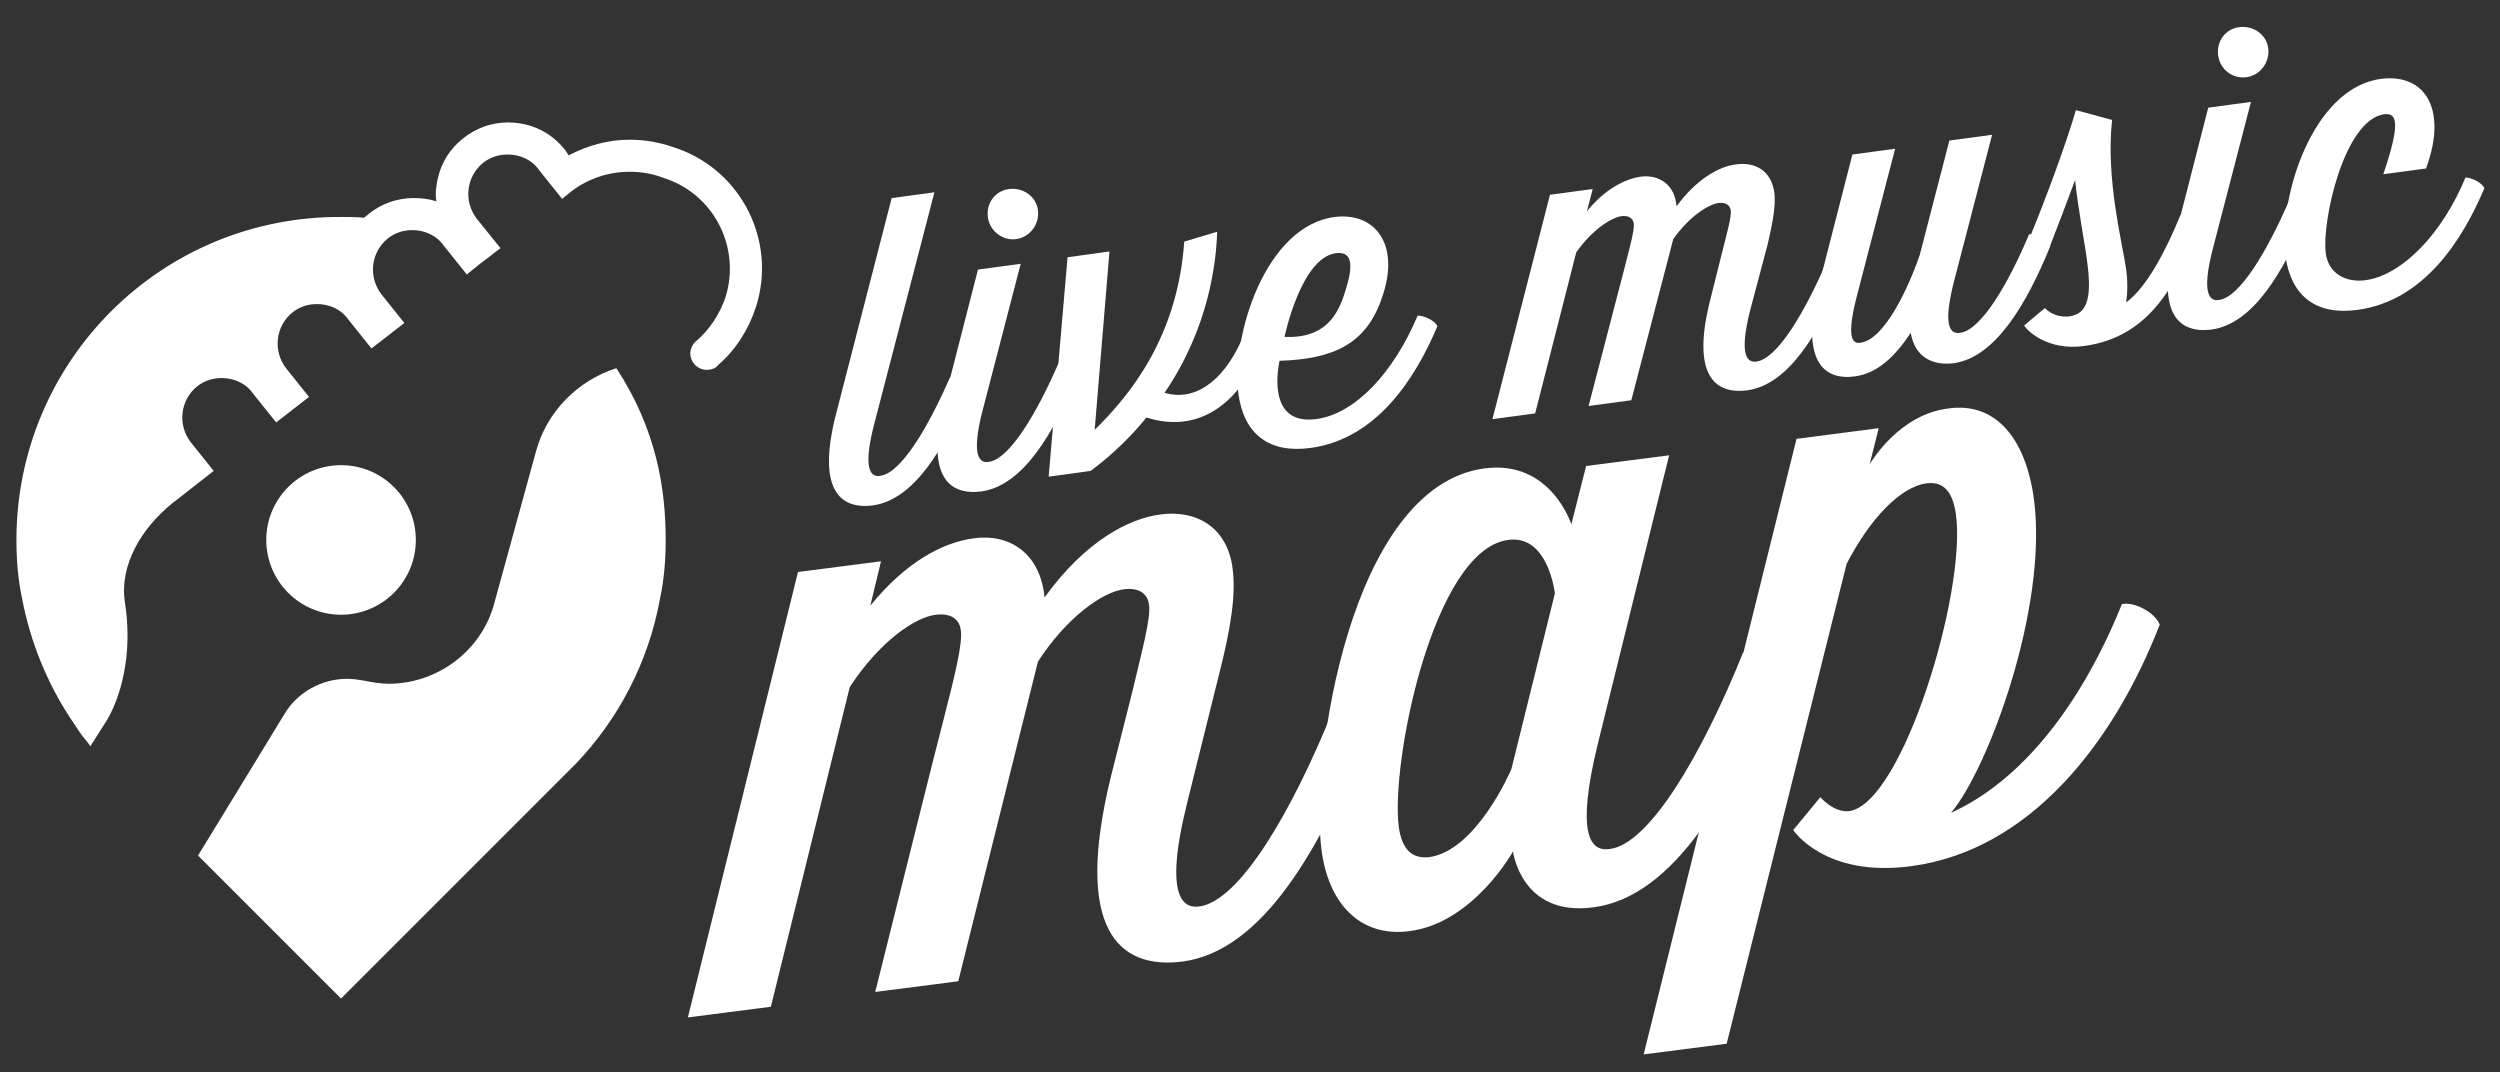
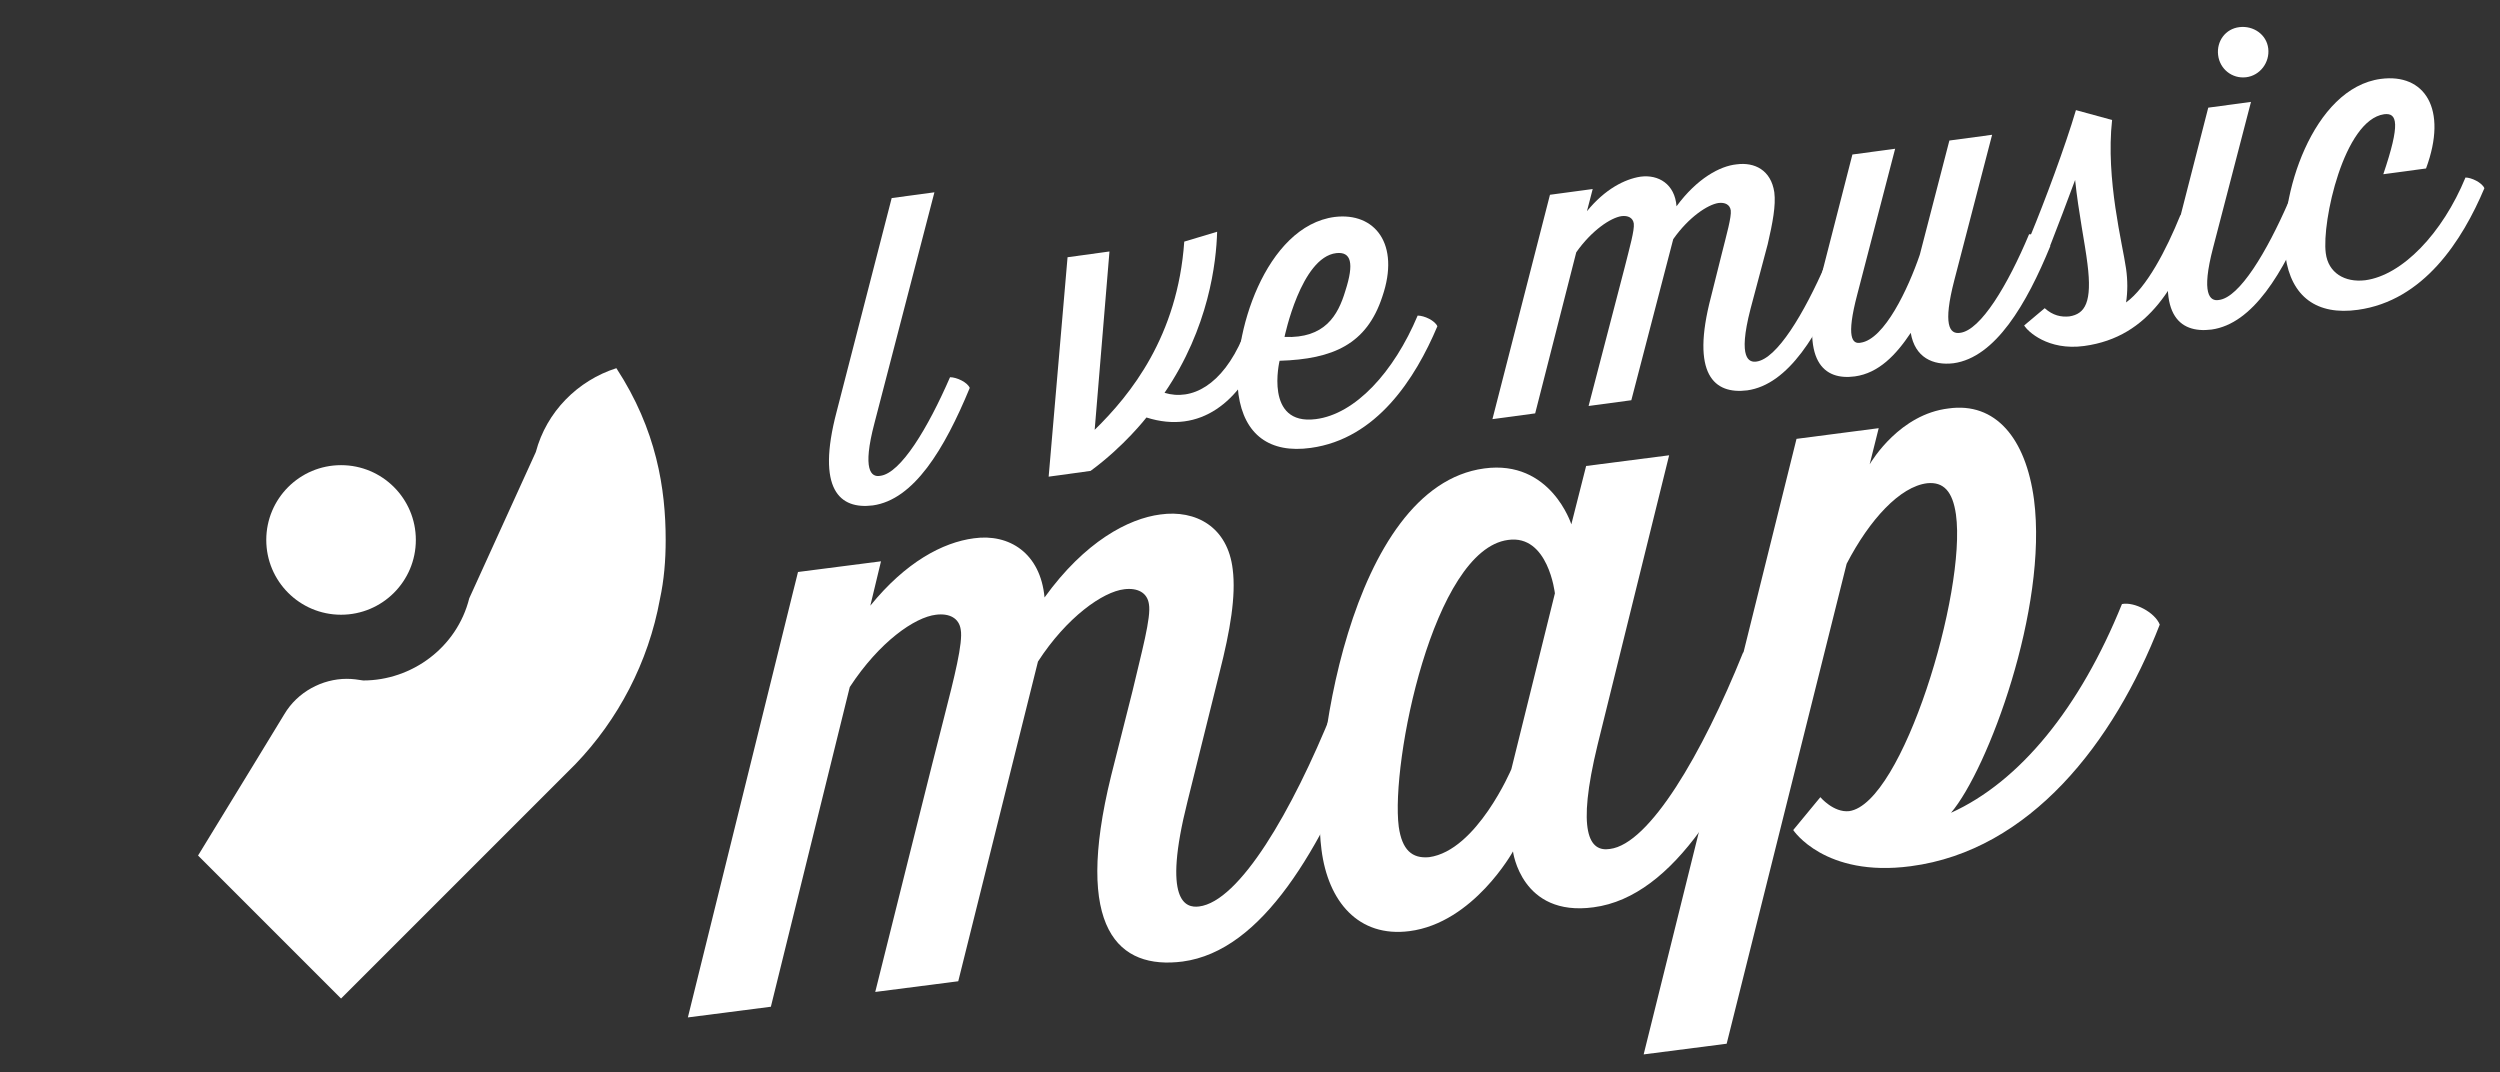
<svg xmlns="http://www.w3.org/2000/svg" version="1.1" id="Livello_1" x="0px" y="0px" viewBox="0 0 304.2 130.5" style="enable-background:new 0 0 304.2 130.5;" xml:space="preserve">
  <rect x="0" y="0" width="304.2" height="130.5" fill="#333333" stroke="none" />
  <style type="text/css">
	.st0{fill:#FFFFFF;}
</style>
  <g>
    <path class="st0" d="M118,47.2c-3.1,7.5-6.8,13.6-11.8,14.3c-4,0.5-6.9-1.9-4.4-11.4l6.7-26l5.2-0.7l-7.3,28.1   c-1.5,5.7-0.4,6.6,0.7,6.4c2.5-0.3,5.8-5.8,8.5-12C116.4,45.9,117.7,46.5,118,47.2z" />
-     <path class="st0" d="M131.2,45.5c-3.1,7.5-6.8,13.6-11.8,14.3c-4,0.5-6.9-1.9-4.4-11.4l4-15.6l5.2-0.7l-4.6,17.7   c-1.5,5.7-0.4,6.6,0.7,6.4c2.5-0.3,5.8-5.8,8.5-12C129.6,44.1,130.8,44.8,131.2,45.5z M120.2,26.4c-0.2-1.7,0.9-3.2,2.6-3.4   c1.7-0.2,3.3,0.9,3.5,2.6s-1,3.3-2.7,3.5C122,29.3,120.4,28.1,120.2,26.4z" />
    <path class="st0" d="M153.5,42.5c-2.6,6.3-7.4,10.4-14,8.3c0,0-2.7,3.5-6.8,6.5l-5.1,0.7l2.3-26.7l5.1-0.7l-1.8,21.7   c4.4-4.3,10.1-11.4,10.9-22.9l4-1.2c-0.1,3.7-1,11.7-6.4,19.6c3.3,1,7-0.9,9.5-6.7C151.9,41.2,153.2,41.8,153.5,42.5z" />
    <path class="st0" d="M174.9,39.7c-2.7,6.4-7.4,13.7-15.4,14.8c-5,0.7-8.1-1.6-8.8-6.5c-0.9-7.2,3.3-20.5,11.7-21.6   c4.9-0.6,8,3.3,5.8,9.7c-1.9,5.8-6,7.6-12.5,7.8c0,0-1.9,7.9,4.4,7.1c4.8-0.6,9.5-5.7,12.4-12.6C173.3,38.4,174.6,39,174.9,39.7z    M156.3,41c4.9,0.2,6.5-2.6,7.4-5.6c1.1-3.4,0.7-4.8-1.1-4.6C158.3,31.3,156.3,41,156.3,41z" />
    <path class="st0" d="M224.4,33.2c-3.1,7.5-6.8,13.6-11.8,14.3c-4,0.5-6.9-1.9-4.4-11.4l1.3-5.2c0.6-2.4,1.2-4.5,1.1-5.3   c-0.1-0.7-0.7-1-1.5-0.9c-1.3,0.2-3.6,1.7-5.5,4.4l-5.1,19.6l-5.2,0.7c0,0,4.2-16.1,4.4-16.9c0.6-2.4,1.2-4.5,1.1-5.3   c-0.1-0.7-0.7-1-1.5-0.9c-1.3,0.2-3.6,1.7-5.5,4.4l-5,19.6l-5.2,0.7l7-27.3l5.2-0.7l-0.7,2.7c2.2-2.7,4.6-3.9,6.5-4.2   c2.2-0.3,4.2,0.9,4.4,3.6c2.5-3.4,5.3-4.9,7.3-5.1c2.2-0.3,4.2,0.7,4.6,3.4c0.2,1.6-0.2,3.7-0.8,6.3l-2.1,7.9   c-1.6,6.2-0.1,6.5,0.7,6.4c2.5-0.3,5.8-5.8,8.5-12C222.8,31.8,224,32.5,224.4,33.2z" />
    <path class="st0" d="M249.5,29.9c-2.9,7.1-6.7,13.6-11.8,14.3c-2.5,0.3-4.7-0.7-5.2-3.7c-1.8,2.7-3.9,4.9-6.8,5.3   c-3.7,0.5-6.8-1.7-4.3-11.4l4-15.6l5.2-0.7l-4.6,17.7c-1.4,5.3-0.6,6.1,0.4,5.9c2.9-0.4,5.8-6.6,7.2-10.7l3.6-13.9l5.2-0.7   l-4.6,17.7c-1.4,5.4-0.6,6.6,0.7,6.4c2.5-0.3,5.8-5.8,8.4-12C247.9,28.5,249.1,29.2,249.5,29.9z" />
    <path class="st0" d="M247.1,28.6c1.7-4.1,4.2-10.8,5.5-15.2l4.4,1.2c-0.8,7.2,1.3,15.2,1.7,18.1c0.2,1.4,0.2,2.8,0,4.1   c2.5-1.8,4.9-6.4,6.6-10.6c0.8-0.1,2,0.5,2.4,1.3c-2.8,6.9-6,13.5-14.1,14.6c-4.4,0.6-6.9-1.8-7.3-2.5l2.5-2.1c1,0.9,2,1.1,3,1   c1.9-0.3,2.8-1.7,2.2-6.4c-0.3-2.5-1.1-6.3-1.5-10.2c-1,2.7-2.1,5.6-3,7.9C248.7,30,247.5,29.4,247.1,28.6z" />
    <path class="st0" d="M280.9,25.8c-3.1,7.5-6.8,13.6-11.8,14.3c-4,0.5-6.9-1.9-4.4-11.4l4-15.6l5.2-0.7l-4.6,17.7   c-1.5,5.7-0.4,6.6,0.7,6.4c2.5-0.3,5.8-5.8,8.5-12C279.3,24.4,280.6,25.1,280.9,25.8z M269.9,6.7c-0.2-1.7,0.9-3.2,2.6-3.4   s3.3,0.9,3.5,2.6s-1,3.3-2.7,3.5S270.1,8.4,269.9,6.7z" />
    <path class="st0" d="M302.3,22.9c-2.7,6.4-7.4,13.7-15.4,14.8c-5,0.7-8.1-1.6-8.8-6.5c-0.9-7.2,3.3-20.5,11.6-21.6   c5.3-0.7,8.2,3.6,5.5,10.9l-5.2,0.7c2.1-6.2,1.7-7.5,0.1-7.3c-4.9,0.7-7.6,13.1-7.1,16.9c0.3,2.4,2.3,3.6,4.8,3.3   c4.5-0.6,9.4-5.7,12.2-12.5C300.7,21.6,302,22.2,302.3,22.9z" />
  </g>
  <g>
    <path class="st0" d="M166.6,88.6c-5.9,14.8-13,27.1-22.7,28.4c-7.8,1-13.3-3.9-8.7-22.6l2.6-10.3c1.1-4.7,2.3-9,2-10.6   c-0.2-1.4-1.4-2-3-1.8c-2.6,0.3-7,3.4-10.5,8.8l-9.7,38.9l-10.1,1.3c0,0,8-32.1,8.4-33.5c1.2-4.7,2.3-9,2-10.6   c-0.2-1.4-1.4-2-3-1.8c-2.6,0.3-6.9,3.3-10.5,8.8l-9.6,38.9l-10.1,1.3l13.4-54.2l10.1-1.3l-1.3,5.4c4.3-5.3,8.8-7.7,12.6-8.2   c4.3-0.6,8.1,1.8,8.6,7.2c4.9-6.8,10.2-9.6,14.1-10.1c4.3-0.6,8.2,1.5,8.8,6.7c0.4,3.2-0.3,7.4-1.6,12.5l-3.9,15.7   c-3.1,12.3-0.2,13,1.4,12.8c4.9-0.6,11.3-11.5,16.3-23.9C163.5,85.9,165.9,87.2,166.6,88.6z" />
    <path class="st0" d="M216.7,82c-5.7,14.3-12.9,27.1-22.8,28.4c-8.8,1.2-9.8-6.8-9.8-6.8s-4.8,8.7-12.6,9.7   c-6.2,0.8-9.9-3.6-10.7-9.9c-1.4-10.6,3.4-44.2,19.8-46.4c8.1-1.1,10.6,6.8,10.6,6.8l1.8-7.1l10.1-1.3l-8.7,35.2   c-2.6,10.7-1,13.1,1.5,12.7c4.8-0.6,11.2-11.5,16.2-23.9C213.6,79.3,216.1,80.6,216.7,82z M183.9,93.6l5.3-21.4   c0,0-0.8-7.2-5.7-6.5c-9.1,1.2-14.3,27.1-13.3,34.9c0.4,2.8,1.6,3.9,3.7,3.7C179.7,103.5,183.9,93.6,183.9,93.6z" />
    <path class="st0" d="M262.8,76c-5.6,14.4-15.8,27.5-30.3,29.4c-10.5,1.4-14.3-4.4-14.3-4.4l3.3-4c0,0,1.6,1.9,3.5,1.7   c6.5-0.9,14.3-26.7,13-36.1c-0.4-2.8-1.5-4-3.5-3.8c-3.3,0.4-7,4.4-9.8,9.8L210.1,127l-10.1,1.3l18.6-74.9l10-1.3l-1.1,4.4   c0.3-0.5,3.7-6.1,9.6-6.8c5.7-0.8,9.4,3.6,10.4,11.1c1.7,13.2-5.6,32.8-10.1,38.1c8.4-3.8,15.7-12.8,20.8-25.4   C259.7,73.2,262.2,74.5,262.8,76z" />
  </g>
  <g>
    <g>
      <circle class="st0" cx="41.5" cy="65.7" r="9.1" />
    </g>
    <g>
-       <path class="st0" d="M87.4,44.4c2.1-1.8,3.7-4.3,4.6-7.1c2.5-7.9-1.7-16.4-9.5-19.2l-0.6-0.2c-1.7-0.6-3.5-0.9-5.3-0.9    c-2.6,0-5.1,0.7-7.4,1.9l-0.4-0.6c-1.7-2.2-4.2-3.4-7-3.4c-2,0-3.9,0.7-5.4,1.9c-1.9,1.5-3,3.5-3.3,5.9c-0.1,0.6-0.1,1.2,0,1.8    c-0.9-0.3-1.8-0.4-2.8-0.4c-2,0-3.9,0.7-5.4,1.9c-0.2,0.2-0.4,0.3-0.6,0.5c-0.9-0.1-1.8-0.1-2.6-0.1C19.7,26.2,2,43.9,2,65.7    c0,2.5,0.2,4.9,0.7,7.2c1,5.2,3,10.1,5.8,14.4c0.4,0.6,0.8,1.2,1.2,1.8c0.4,0.6,0.9,1.1,1.3,1.7l1.9-3c0,0,3.7-5.4,2.3-14.5    c-0.7-4.6,2.1-9.1,5.7-12l-0.7,0.5c0,0,0,0,0,0l1.2-0.9l4.6-3.6l-2.8-3.5c-1.6-2.1-1.3-5.1,0.8-6.8l0,0c0.9-0.7,1.9-1,3-1    c1.4,0,2.9,0.6,3.8,1.9l2.8,3.5l4-3.1l-2.8-3.5c-1.6-2.1-1.3-5.1,0.8-6.8c0.9-0.7,1.9-1,3-1c1.4,0,2.9,0.6,3.8,1.9l2.8,3.5l4-3.1    l-2.8-3.5c-1.6-2.1-1.3-5.1,0.8-6.8c0.9-0.7,1.9-1,3-1c1.4,0,2.9,0.6,3.8,1.9l2.8,3.5l1.6-1.3l1.2-0.9l0.5-0.4l0.8-0.6L58,26.6    c-1.6-2.1-1.3-5.1,0.8-6.8c0.9-0.7,1.9-1,3-1c1.4,0,2.9,0.6,3.8,1.9l2.8,3.5l0.2-0.2l-0.2,0.2l1.1-0.9c2.1-1.6,4.6-2.4,7.1-2.4    c1.3,0,2.7,0.2,4,0.7l0.6,0.2c5.8,2.1,8.9,8.4,7.1,14.3c-0.7,2.1-2,4.1-3.7,5.5C84.2,42,84,42.5,84,43c0,1.1,0.9,2,2,2    c0.4,0,0.8-0.1,1.1-0.3C87.2,44.6,87.3,44.5,87.4,44.4z" />
-     </g>
+       </g>
    <g>
-       <path class="st0" d="M75,44.8c4.9,7.5,6,14.7,6,20.9c0,2.5-0.2,4.9-0.7,7.2c-1.4,7.7-5.1,14.7-10.3,20.1l-1.2,1.2l-27.3,27.3    l-14.4-14.4l-1.5-1.5l-1.5-1.5l6.6-10.8l3.9-6.4c1.6-2.7,4.6-4.3,7.6-4.3c0.7,0,1.4,0.1,2,0.2c1,0.2,2.1,0.4,3.1,0.4    c5.9,0,11.4-4,12.9-10L65.2,55C66.5,50.1,70.3,46.3,75,44.8" />
+       <path class="st0" d="M75,44.8c4.9,7.5,6,14.7,6,20.9c0,2.5-0.2,4.9-0.7,7.2c-1.4,7.7-5.1,14.7-10.3,20.1l-1.2,1.2l-27.3,27.3    l-14.4-14.4l-1.5-1.5l-1.5-1.5l6.6-10.8l3.9-6.4c1.6-2.7,4.6-4.3,7.6-4.3c0.7,0,1.4,0.1,2,0.2c5.9,0,11.4-4,12.9-10L65.2,55C66.5,50.1,70.3,46.3,75,44.8" />
    </g>
  </g>
</svg>